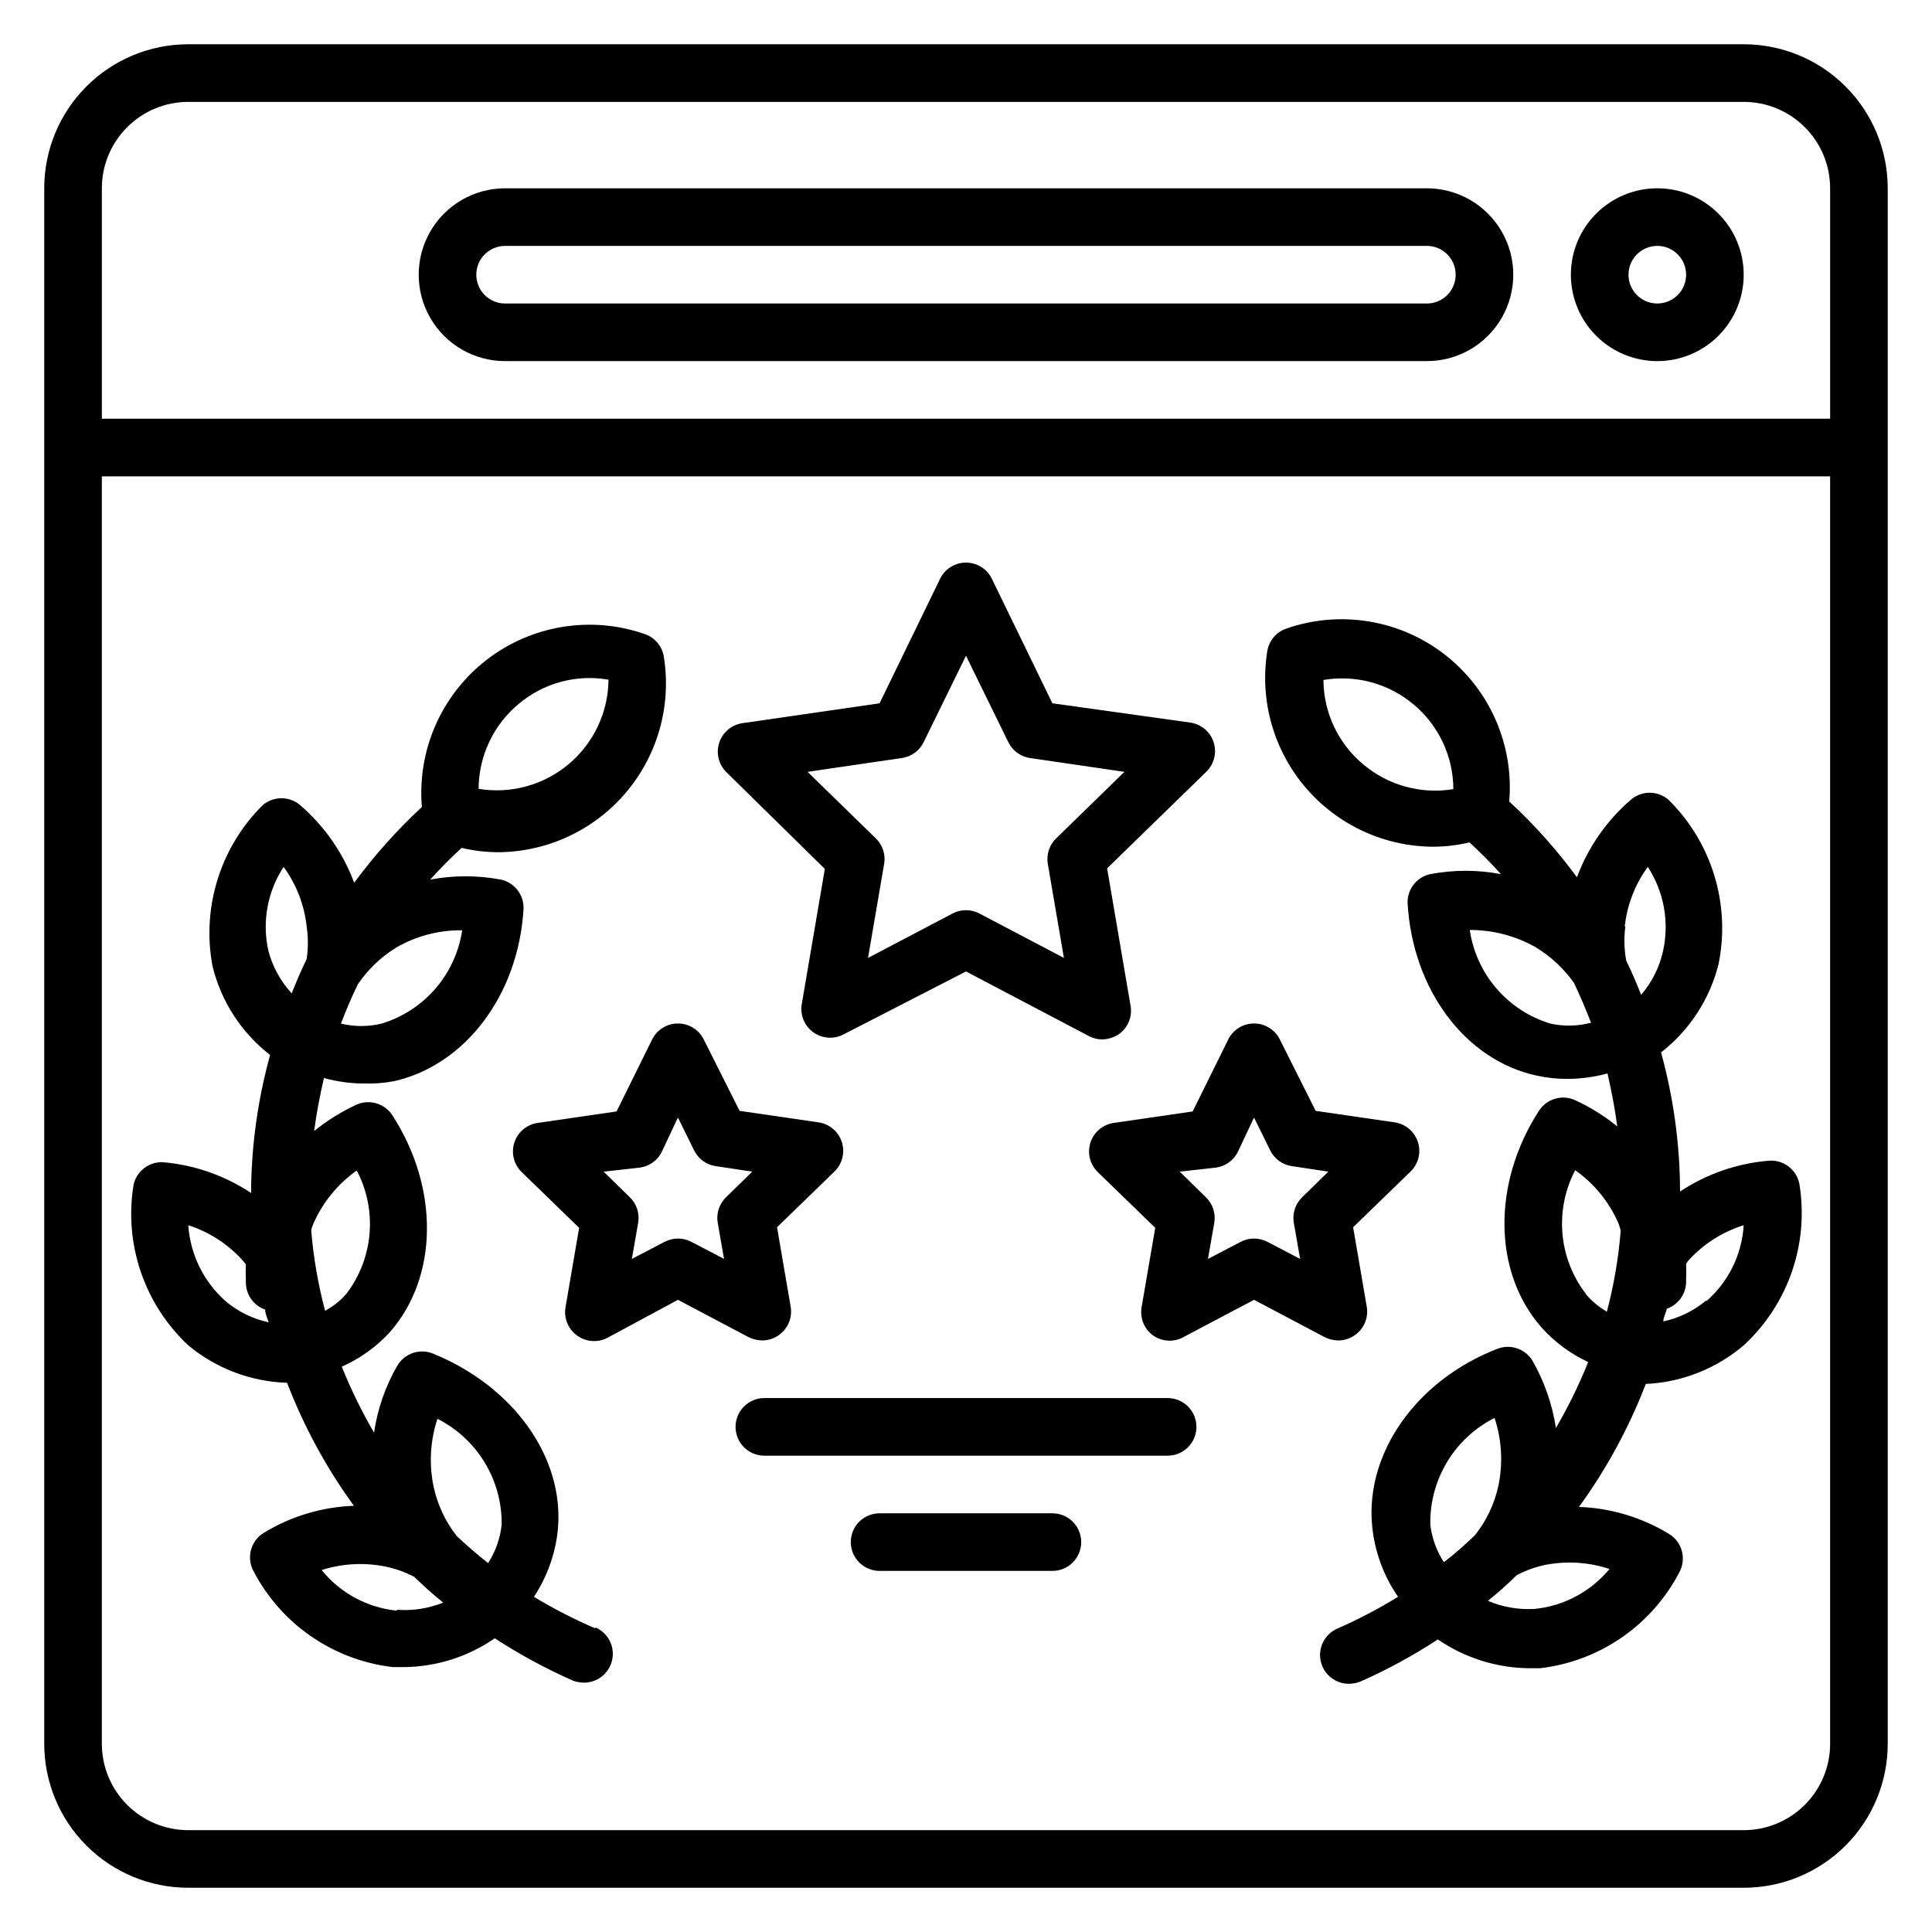
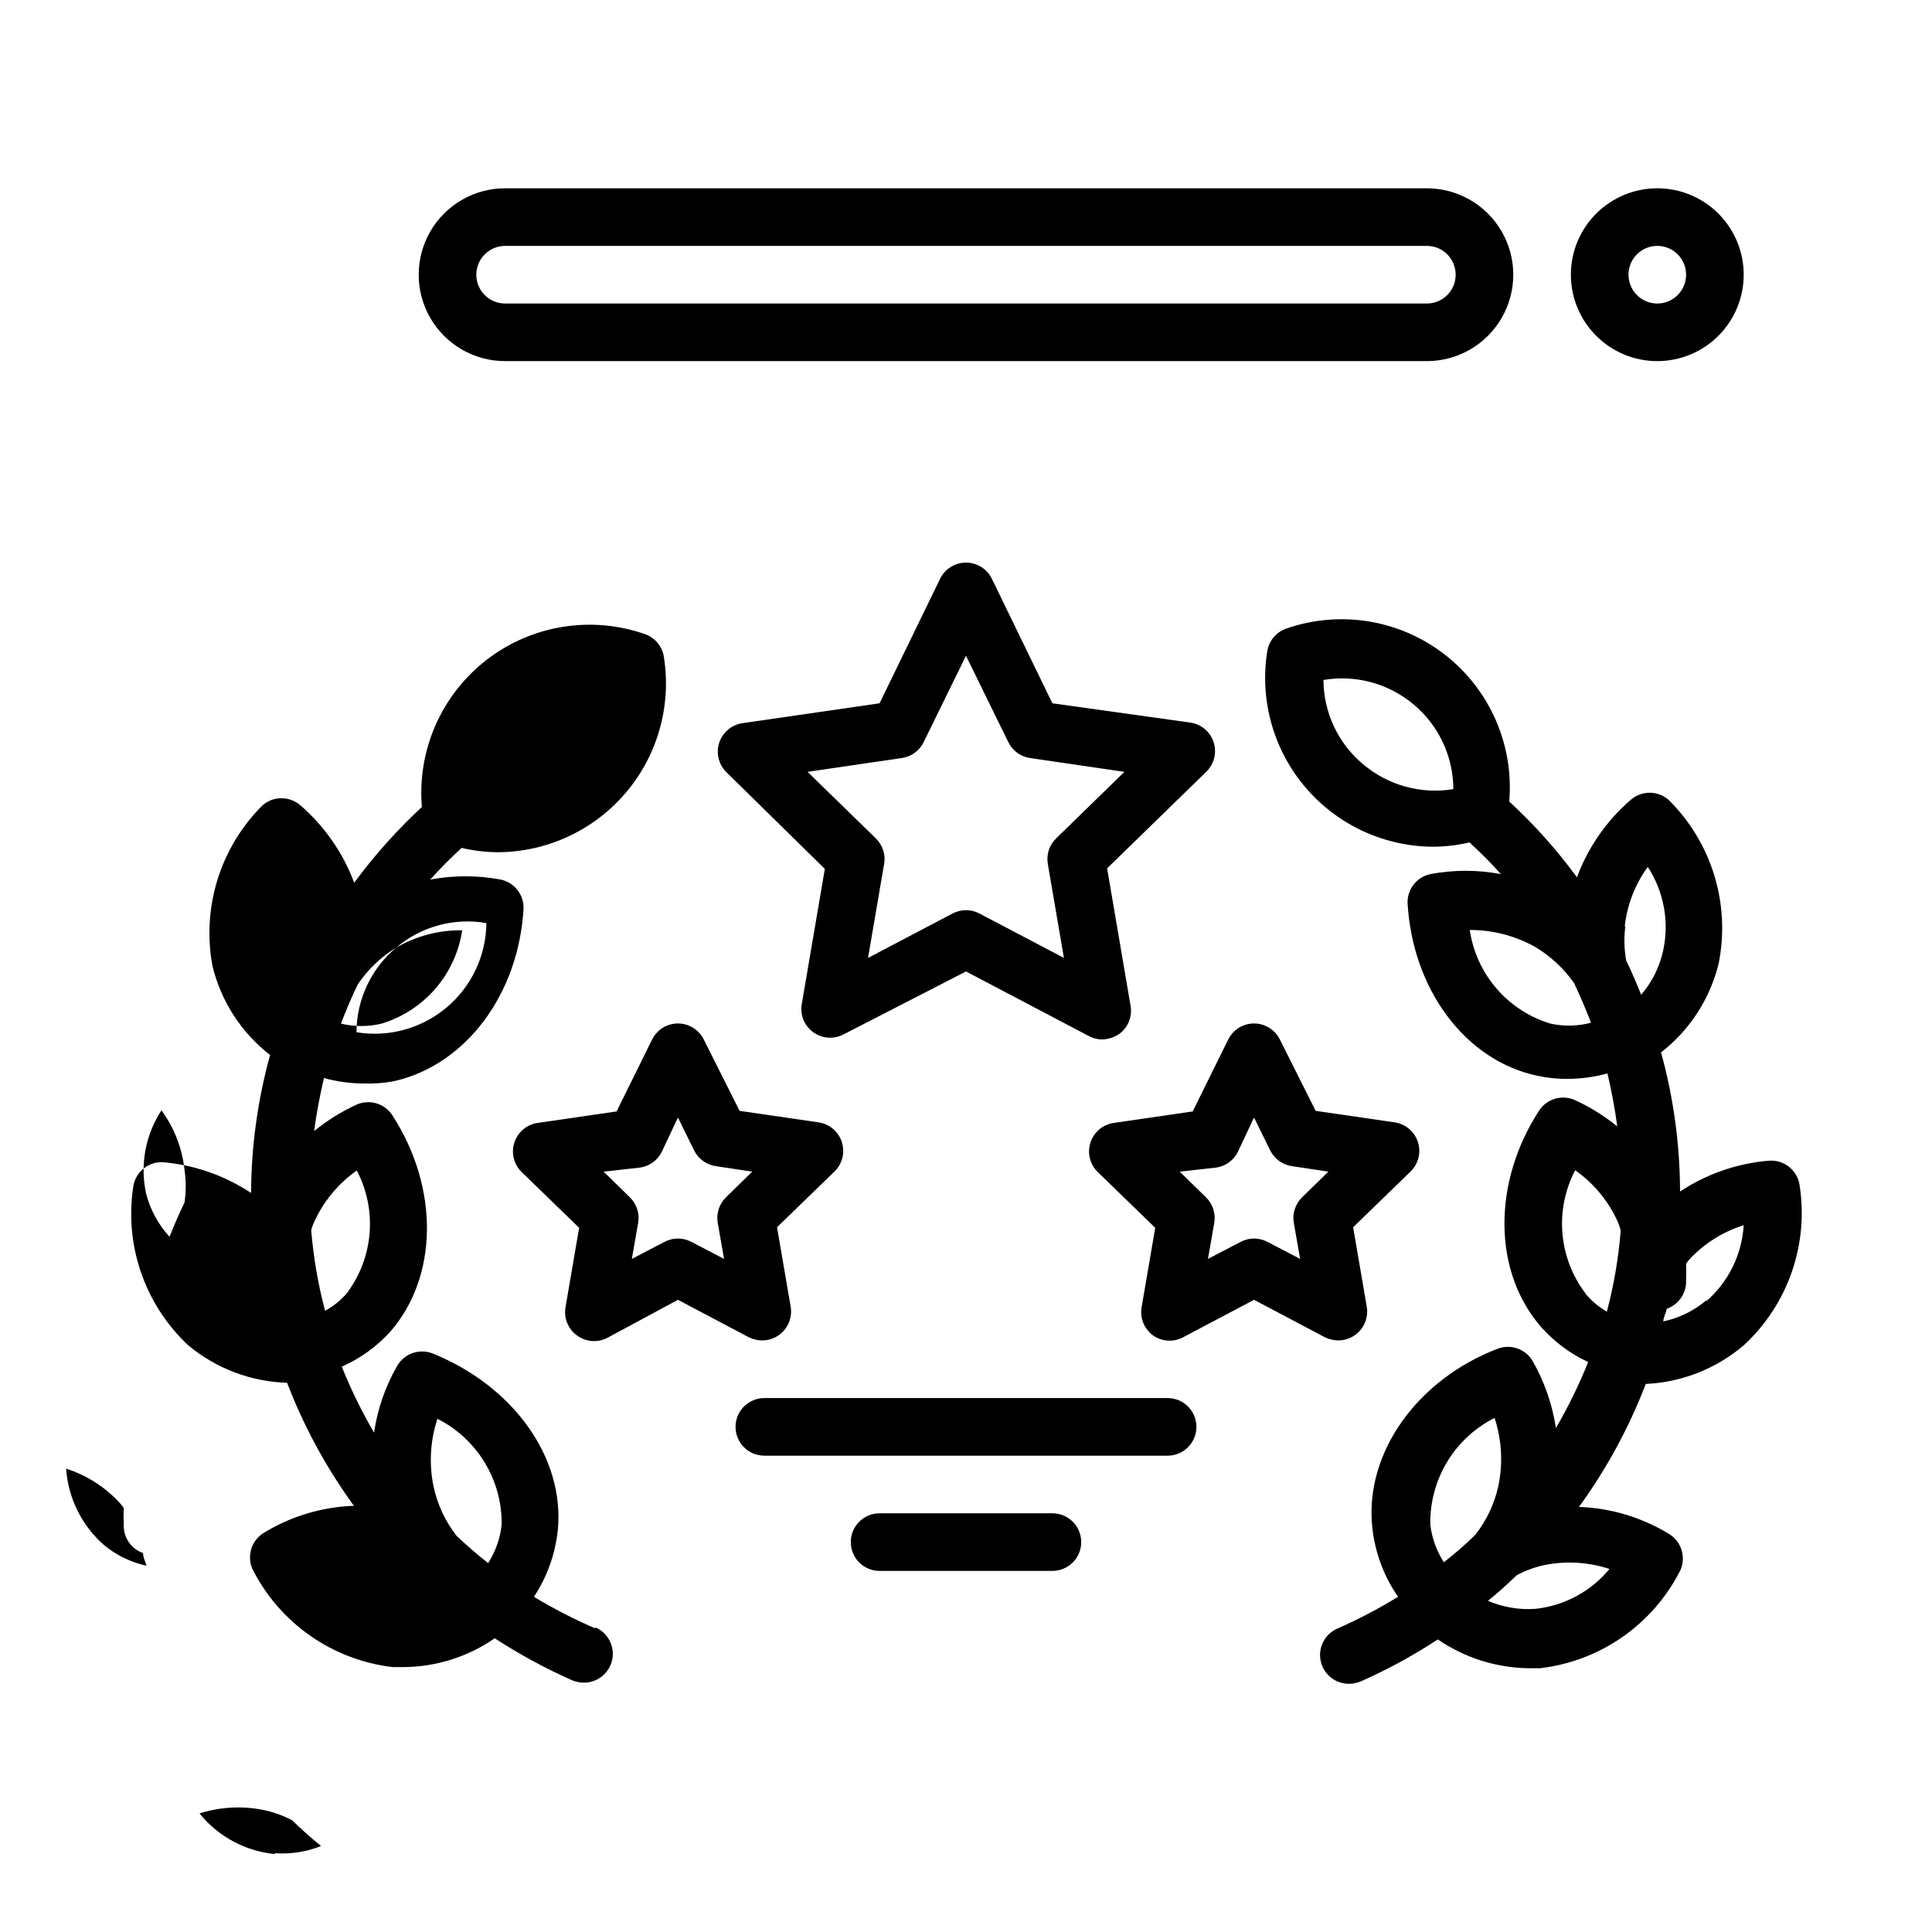
<svg xmlns="http://www.w3.org/2000/svg" fill="#000000" width="800px" height="800px" version="1.1" viewBox="144 144 512 512">
  <g>
-     <path d="m606.1 155.73h-412.21c-10.121 0-19.832 4.023-26.988 11.18s-11.18 16.867-11.18 26.988v412.21c0 10.125 4.023 19.832 11.18 26.988 7.156 7.16 16.867 11.18 26.988 11.18h412.21c10.125 0 19.832-4.019 26.988-11.18 7.16-7.156 11.18-16.863 11.18-26.988v-412.21c0-10.121-4.019-19.832-11.18-26.988-7.156-7.156-16.863-11.18-26.988-11.18zm-412.21 15.27h412.21c6.074 0 11.898 2.41 16.195 6.707 4.293 4.293 6.707 10.117 6.707 16.191v61.066h-458.01v-61.066c0-6.074 2.41-11.898 6.707-16.191 4.293-4.297 10.117-6.707 16.191-6.707zm412.21 458.01h-412.21c-6.074 0-11.898-2.414-16.191-6.707-4.297-4.297-6.707-10.121-6.707-16.195v-335.87h458.01v335.87c0 6.074-2.414 11.898-6.707 16.195-4.297 4.293-10.121 6.707-16.195 6.707z" />
    <path d="m277.86 239.7h244.27c8.184 0 15.742-4.363 19.832-11.449 4.094-7.086 4.094-15.816 0-22.902-4.09-7.086-11.648-11.449-19.832-11.449h-244.27c-8.184 0-15.742 4.363-19.832 11.449s-4.09 15.816 0 22.902c4.09 7.086 11.648 11.449 19.832 11.449zm0-30.535h244.27c4.219 0 7.637 3.418 7.637 7.637 0 4.215-3.418 7.633-7.637 7.633h-244.27c-4.215 0-7.633-3.418-7.633-7.633 0-4.219 3.418-7.637 7.633-7.637z" />
    <path d="m583.2 239.7c6.074 0 11.898-2.414 16.191-6.707 4.297-4.293 6.707-10.121 6.707-16.191 0-6.074-2.41-11.898-6.707-16.195-4.293-4.293-10.117-6.707-16.191-6.707s-11.898 2.414-16.195 6.707c-4.293 4.297-6.707 10.121-6.707 16.195 0 6.07 2.414 11.898 6.707 16.191 4.297 4.293 10.121 6.707 16.195 6.707zm0-30.535c3.086 0 5.871 1.859 7.051 4.715 1.184 2.852 0.527 6.133-1.652 8.316-2.184 2.184-5.469 2.836-8.32 1.656-2.852-1.184-4.711-3.965-4.711-7.051 0-4.219 3.414-7.637 7.633-7.637z" />
    <path d="m362.59 374.27-6.184 36.258c-0.309 2.793 0.941 5.531 3.254 7.125s5.316 1.793 7.816 0.512l32.52-16.719 32.52 17.098h-0.004c1.105 0.598 2.336 0.91 3.59 0.918 1.609-0.039 3.176-0.543 4.504-1.453 2.391-1.75 3.551-4.727 2.977-7.633l-6.184-36.258 26.336-25.648c2.055-2.039 2.781-5.062 1.879-7.812-0.906-2.746-3.289-4.75-6.152-5.164l-36.566-5.113-16.031-32.977c-1.273-2.637-3.941-4.309-6.867-4.309s-5.598 1.672-6.871 4.309l-16.031 32.977-36.336 5.266c-2.863 0.418-5.246 2.418-6.152 5.164-0.906 2.75-0.176 5.777 1.879 7.812zm20.457-29.391v0.004c2.484-0.375 4.625-1.945 5.727-4.199l11.223-22.902 11.223 22.902h-0.004c1.102 2.254 3.242 3.824 5.727 4.199l25.039 3.664-18.09 17.633h-0.004c-1.793 1.738-2.621 4.25-2.215 6.715l4.273 24.961-22.367-11.754h0.004c-2.242-1.195-4.934-1.195-7.176 0l-22.367 11.754 4.273-24.961h0.004c0.406-2.465-0.422-4.977-2.215-6.715l-18.09-17.633z" />
    <path d="m498.62 499.23c1.617 0.004 3.195-0.504 4.504-1.449 2.422-1.734 3.613-4.715 3.055-7.637l-3.586-20.914 15.266-14.809c2.055-2.027 2.789-5.039 1.902-7.781-0.891-2.746-3.25-4.758-6.102-5.195l-20.992-3.055-9.465-18.855c-1.273-2.633-3.945-4.305-6.871-4.305s-5.594 1.672-6.867 4.305l-9.391 19.008-20.992 3.055c-2.852 0.438-5.211 2.449-6.098 5.195-0.891 2.742-0.152 5.754 1.898 7.781l15.266 14.809-3.586 20.914c-0.555 2.926 0.637 5.902 3.055 7.637 2.25 1.555 5.164 1.789 7.633 0.609l19.082-10.078 18.777 9.922 0.004 0.004c1.094 0.527 2.293 0.816 3.508 0.84zm-11.754-31.223 1.68 9.617-8.625-4.504v0.004c-2.242-1.195-4.934-1.195-7.176 0l-8.625 4.504 1.68-9.617v-0.004c0.406-2.465-0.422-4.977-2.215-6.715l-6.945-6.793 9.617-1.07c2.512-0.352 4.684-1.922 5.801-4.199l4.273-9.082 4.273 8.703 0.004-0.004c1.117 2.277 3.289 3.852 5.801 4.199l9.617 1.449-6.945 6.793v0.004c-1.793 1.738-2.621 4.25-2.215 6.715z" />
    <path d="m345.95 499.23c1.617 0.004 3.195-0.504 4.504-1.449 2.418-1.734 3.609-4.715 3.055-7.637l-3.586-20.914 15.266-14.809c2.051-2.027 2.785-5.039 1.898-7.781-0.887-2.746-3.246-4.758-6.098-5.195l-20.992-3.055-9.465-18.855c-1.277-2.633-3.945-4.305-6.871-4.305-2.926 0-5.594 1.672-6.871 4.305l-9.391 19.008-20.992 3.055h0.004c-2.852 0.438-5.211 2.449-6.102 5.195-0.887 2.742-0.152 5.754 1.902 7.781l15.266 14.809-3.586 20.914c-0.559 2.926 0.633 5.902 3.051 7.637 2.34 1.707 5.445 1.941 8.016 0.609l18.703-10.078 18.777 9.922v0.004c1.098 0.527 2.293 0.816 3.512 0.84zm-11.754-31.223 1.68 9.617-8.625-4.504-0.004 0.004c-2.242-1.195-4.93-1.195-7.176 0l-8.625 4.504 1.68-9.617v-0.004c0.406-2.465-0.418-4.977-2.215-6.715l-6.945-6.793 9.617-1.07c2.512-0.352 4.688-1.922 5.805-4.199l4.273-9.082 4.273 8.703v-0.004c1.117 2.277 3.293 3.852 5.801 4.199l9.617 1.449-6.945 6.793v0.004c-1.793 1.738-2.617 4.25-2.211 6.715z" />
    <path d="m453.43 514.5h-106.87c-4.215 0-7.633 3.418-7.633 7.633 0 4.219 3.418 7.637 7.633 7.637h106.87c4.215 0 7.633-3.418 7.633-7.637 0-4.215-3.418-7.633-7.633-7.633z" />
    <path d="m422.9 545.04h-45.801c-4.215 0-7.633 3.418-7.633 7.633 0 4.215 3.418 7.633 7.633 7.633h45.801c4.215 0 7.633-3.418 7.633-7.633 0-4.215-3.418-7.633-7.633-7.633z" />
    <path d="m612.74 451.6c-8.398 0.699-16.484 3.508-23.508 8.168-0.031-12.461-1.727-24.859-5.039-36.871 7.59-5.894 12.969-14.18 15.266-23.512 3.176-15.789-1.816-32.121-13.281-43.434-2.871-2.488-7.133-2.488-10 0-6.41 5.535-11.316 12.598-14.273 20.535-5.316-7.258-11.324-13.98-17.941-20.078 1.266-15.055-5.184-29.727-17.133-38.977-11.945-9.25-27.766-11.816-42.027-6.824-2.613 0.938-4.512 3.215-4.961 5.957-2.078 12.941 1.621 26.148 10.129 36.121 8.508 9.977 20.961 15.719 34.07 15.707 3.16-0.035 6.309-0.422 9.391-1.145 2.902 2.672 5.727 5.496 8.32 8.398-6.18-1.164-12.523-1.164-18.703 0-3.582 0.766-6.113 3.973-6.031 7.633 1.297 22.902 15.266 41.754 34.352 45.801 2.656 0.574 5.371 0.855 8.09 0.84 3.559-0.023 7.102-0.512 10.535-1.449 1.07 4.656 1.984 9.312 2.594 14.047v-0.004c-3.453-2.809-7.25-5.168-11.297-7.019-3.438-1.488-7.449-0.262-9.465 2.898-12.441 19.238-12.137 42.824 0.688 57.402 3.457 3.863 7.664 6.981 12.367 9.16-2.418 6.031-5.277 11.875-8.551 17.484-0.949-6.262-3.047-12.289-6.184-17.789-1.906-3.195-5.84-4.551-9.312-3.203-21.375 8.246-35.039 27.559-33.207 46.871v-0.004c0.633 6.773 3 13.266 6.871 18.855-5.144 3.16-10.5 5.965-16.031 8.398-3.348 1.426-5.223 5.016-4.481 8.578 0.742 3.562 3.894 6.106 7.535 6.078 1.047-0.012 2.082-0.219 3.055-0.613 7.109-3.148 13.953-6.875 20.457-11.145 7.086 4.859 15.453 7.516 24.047 7.633h3.055-0.004c15.965-1.859 29.926-11.609 37.176-25.953 1.562-3.5 0.289-7.613-2.977-9.617-7.215-4.41-15.445-6.883-23.895-7.176 7.305-10.043 13.258-21.004 17.711-32.594 9.547-0.438 18.68-4.035 25.953-10.23 11.832-10.902 17.371-27.031 14.734-42.898-0.797-3.762-4.262-6.344-8.094-6.031zm-38.168-62.059v-0.004c0.613-5.711 2.719-11.16 6.109-15.801 4.289 6.586 5.746 14.617 4.047 22.289-0.949 4.289-2.941 8.273-5.805 11.605-1.223-3.055-2.519-6.106-3.969-9.082v-0.004c-0.535-2.973-0.613-6.008-0.227-9.008zm-69.309-42.98c-6.641-5.535-10.492-13.719-10.535-22.363 8.531-1.453 17.266 0.922 23.891 6.488 6.652 5.559 10.508 13.773 10.535 22.441-8.539 1.418-17.273-0.98-23.891-6.566zm49.617 68.703c-5.551-1.68-10.512-4.902-14.293-9.297-3.785-4.394-6.242-9.773-7.082-15.512 6.125-0.023 12.152 1.555 17.48 4.578 3.996 2.43 7.453 5.652 10.152 9.469 1.602 3.434 3.129 6.945 4.504 10.535v-0.004c-3.519 0.934-7.207 1.012-10.762 0.23zm9.312 71.527c-3.519-4.621-5.644-10.152-6.133-15.938-0.484-5.785 0.688-11.594 3.383-16.734 5.031 3.547 8.992 8.402 11.453 14.043 0.246 0.648 0.449 1.312 0.609 1.984-0.582 7.246-1.809 14.426-3.664 21.453-2.152-1.227-4.066-2.832-5.648-4.734zm-41.145 61.066c-0.082-5.809 1.473-11.52 4.484-16.488 3.008-4.965 7.352-8.984 12.539-11.602 1.93 5.832 2.273 12.078 0.992 18.09-1.035 4.707-3.121 9.117-6.109 12.898-2.629 2.578-5.406 5-8.32 7.254-1.93-2.996-3.156-6.387-3.586-9.922zm47.633 11.754c-4.949 6.094-12.117 9.965-19.926 10.766-4.254 0.266-8.516-0.465-12.441-2.137 2.672-2.137 5.191-4.426 7.633-6.793v-0.004c2.402-1.273 4.973-2.199 7.637-2.746 5.703-1.094 11.59-0.699 17.098 1.145zm25.496-70.992v0.004c-3.281 2.754-7.188 4.668-11.375 5.57 0-1.07 0.688-2.215 0.918-3.359 2.949-1.027 4.973-3.75 5.113-6.871v-0.918 0.004c0.074-1.371 0.074-2.75 0-4.121 0.285-0.465 0.621-0.898 0.992-1.297 3.91-4.156 8.828-7.231 14.273-8.934-0.465 7.777-4.043 15.039-9.922 20.152z" />
-     <path d="m301.83 575.57c-5.633-2.422-11.09-5.227-16.336-8.398 3.508-5.309 5.68-11.383 6.336-17.711 1.832-19.238-11.832-38.168-33.207-46.793-3.469-1.344-7.402 0.012-9.312 3.207-3.172 5.481-5.269 11.52-6.184 17.785-3.273-5.609-6.133-11.449-8.547-17.48 4.836-2.137 9.18-5.258 12.746-9.16 12.824-14.578 13.129-38.168 0.688-57.402-2.016-3.16-6.027-4.391-9.465-2.902-4.047 1.855-7.844 4.215-11.297 7.023 0.609-4.734 1.527-9.391 2.594-14.047 3.434 0.941 6.977 1.43 10.535 1.453 2.688 0.082 5.371-0.121 8.016-0.613 18.93-4.273 33.055-22.902 34.352-45.801 0.078-3.66-2.449-6.863-6.031-7.633-6.18-1.16-12.523-1.16-18.703 0 2.594-2.902 5.418-5.727 8.32-8.398v0.004c3.078 0.723 6.227 1.105 9.391 1.145 13.109 0.008 25.562-5.734 34.07-15.711 8.504-9.973 12.207-23.18 10.125-36.121-0.445-2.738-2.348-5.019-4.961-5.953-14.258-4.996-30.078-2.426-42.027 6.82-11.945 9.25-18.395 23.922-17.133 38.98-6.594 6.113-12.598 12.836-17.938 20.074-2.957-7.934-7.867-14.996-14.273-20.535-2.871-2.484-7.133-2.484-10 0-11.203 11.129-16.176 27.074-13.281 42.598 2.273 9.363 7.656 17.676 15.266 23.586-3.289 11.914-4.981 24.207-5.039 36.562-7.023-4.656-15.109-7.465-23.512-8.164-3.66-0.082-6.863 2.449-7.633 6.027-2.559 15.707 2.883 31.652 14.504 42.52 7.379 6.133 16.594 9.625 26.184 9.922 4.449 11.594 10.406 22.555 17.711 32.598-8.453 0.293-16.68 2.766-23.895 7.176-3.266 2.004-4.539 6.117-2.977 9.617 7.246 14.344 21.211 24.094 37.176 25.953h3.055-0.004c8.574-0.102 16.918-2.758 23.969-7.633 6.539 4.254 13.406 7.981 20.535 11.145 0.973 0.391 2.008 0.598 3.055 0.609 3.637 0.031 6.793-2.512 7.535-6.074 0.742-3.562-1.133-7.156-4.484-8.582zm-41.906-55.57v-0.004c5.184 2.617 9.527 6.641 12.539 11.605 3.008 4.969 4.562 10.68 4.481 16.488-0.395 3.613-1.625 7.09-3.586 10.152-2.902-2.289-5.648-4.656-8.32-7.176-2.984-3.812-5.074-8.25-6.106-12.977-1.285-6.012-0.941-12.258 0.992-18.094zm-21.375-65.801v-0.004c2.695 5.144 3.871 10.949 3.383 16.738-0.488 5.785-2.613 11.312-6.133 15.934-1.602 1.82-3.516 3.348-5.648 4.504-1.84-6.926-3.062-14.004-3.664-21.145 0-0.688 0.383-1.375 0.609-2.062h0.004c2.481-5.606 6.438-10.434 11.449-13.969zm10.457-59.082v-0.004c5.309-3.078 11.348-4.66 17.48-4.582-0.852 5.727-3.312 11.09-7.098 15.469s-8.734 7.594-14.273 9.266c-3.539 0.855-7.227 0.855-10.766 0 1.375-3.586 2.824-7.023 4.504-10.457 2.664-3.914 6.121-7.219 10.152-9.695zm32.367-64.504v-0.004c6.606-5.602 15.359-7.981 23.891-6.488-0.086 8.645-3.941 16.82-10.559 22.383-6.621 5.559-15.336 7.953-23.867 6.547 0.031-8.668 3.887-16.879 10.535-22.441zm-66.258 65.34c-1.707-7.648-0.25-15.66 4.043-22.215 3.391 4.641 5.496 10.09 6.109 15.801 0.422 2.863 0.422 5.769 0 8.629-1.449 2.977-2.75 6.031-3.969 9.082h-0.004c-2.941-3.211-5.062-7.086-6.18-11.297zm-21.223 72.746c5.477 1.754 10.398 4.914 14.273 9.16 0.355 0.391 0.688 0.797 0.992 1.223-0.074 1.32-0.074 2.648 0 3.969v0.914c0.047 3.207 2.09 6.043 5.117 7.102 0 1.145 0.609 2.289 0.918 3.359h-0.004c-4.188-0.906-8.09-2.82-11.375-5.574-5.824-5.152-9.387-12.391-9.922-20.152zm55.266 102.14c-7.812-0.781-14.984-4.66-19.922-10.762 5.477-1.742 11.312-2.059 16.945-0.918 2.664 0.547 5.234 1.473 7.633 2.75 2.441 2.367 4.961 4.656 7.633 6.793-3.871 1.559-8.047 2.211-12.211 1.906z" />
+     <path d="m301.83 575.57c-5.633-2.422-11.09-5.227-16.336-8.398 3.508-5.309 5.68-11.383 6.336-17.711 1.832-19.238-11.832-38.168-33.207-46.793-3.469-1.344-7.402 0.012-9.312 3.207-3.172 5.481-5.269 11.52-6.184 17.785-3.273-5.609-6.133-11.449-8.547-17.48 4.836-2.137 9.18-5.258 12.746-9.16 12.824-14.578 13.129-38.168 0.688-57.402-2.016-3.16-6.027-4.391-9.465-2.902-4.047 1.855-7.844 4.215-11.297 7.023 0.609-4.734 1.527-9.391 2.594-14.047 3.434 0.941 6.977 1.43 10.535 1.453 2.688 0.082 5.371-0.121 8.016-0.613 18.93-4.273 33.055-22.902 34.352-45.801 0.078-3.66-2.449-6.863-6.031-7.633-6.18-1.16-12.523-1.16-18.703 0 2.594-2.902 5.418-5.727 8.32-8.398v0.004c3.078 0.723 6.227 1.105 9.391 1.145 13.109 0.008 25.562-5.734 34.07-15.711 8.504-9.973 12.207-23.18 10.125-36.121-0.445-2.738-2.348-5.019-4.961-5.953-14.258-4.996-30.078-2.426-42.027 6.82-11.945 9.25-18.395 23.922-17.133 38.98-6.594 6.113-12.598 12.836-17.938 20.074-2.957-7.934-7.867-14.996-14.273-20.535-2.871-2.484-7.133-2.484-10 0-11.203 11.129-16.176 27.074-13.281 42.598 2.273 9.363 7.656 17.676 15.266 23.586-3.289 11.914-4.981 24.207-5.039 36.562-7.023-4.656-15.109-7.465-23.512-8.164-3.66-0.082-6.863 2.449-7.633 6.027-2.559 15.707 2.883 31.652 14.504 42.52 7.379 6.133 16.594 9.625 26.184 9.922 4.449 11.594 10.406 22.555 17.711 32.598-8.453 0.293-16.68 2.766-23.895 7.176-3.266 2.004-4.539 6.117-2.977 9.617 7.246 14.344 21.211 24.094 37.176 25.953h3.055-0.004c8.574-0.102 16.918-2.758 23.969-7.633 6.539 4.254 13.406 7.981 20.535 11.145 0.973 0.391 2.008 0.598 3.055 0.609 3.637 0.031 6.793-2.512 7.535-6.074 0.742-3.562-1.133-7.156-4.484-8.582zm-41.906-55.57v-0.004c5.184 2.617 9.527 6.641 12.539 11.605 3.008 4.969 4.562 10.68 4.481 16.488-0.395 3.613-1.625 7.09-3.586 10.152-2.902-2.289-5.648-4.656-8.32-7.176-2.984-3.812-5.074-8.25-6.106-12.977-1.285-6.012-0.941-12.258 0.992-18.094zm-21.375-65.801v-0.004c2.695 5.144 3.871 10.949 3.383 16.738-0.488 5.785-2.613 11.312-6.133 15.934-1.602 1.82-3.516 3.348-5.648 4.504-1.84-6.926-3.062-14.004-3.664-21.145 0-0.688 0.383-1.375 0.609-2.062h0.004c2.481-5.606 6.438-10.434 11.449-13.969zm10.457-59.082v-0.004c5.309-3.078 11.348-4.66 17.48-4.582-0.852 5.727-3.312 11.09-7.098 15.469s-8.734 7.594-14.273 9.266c-3.539 0.855-7.227 0.855-10.766 0 1.375-3.586 2.824-7.023 4.504-10.457 2.664-3.914 6.121-7.219 10.152-9.695zv-0.004c6.606-5.602 15.359-7.981 23.891-6.488-0.086 8.645-3.941 16.82-10.559 22.383-6.621 5.559-15.336 7.953-23.867 6.547 0.031-8.668 3.887-16.879 10.535-22.441zm-66.258 65.34c-1.707-7.648-0.25-15.66 4.043-22.215 3.391 4.641 5.496 10.09 6.109 15.801 0.422 2.863 0.422 5.769 0 8.629-1.449 2.977-2.75 6.031-3.969 9.082h-0.004c-2.941-3.211-5.062-7.086-6.18-11.297zm-21.223 72.746c5.477 1.754 10.398 4.914 14.273 9.16 0.355 0.391 0.688 0.797 0.992 1.223-0.074 1.32-0.074 2.648 0 3.969v0.914c0.047 3.207 2.09 6.043 5.117 7.102 0 1.145 0.609 2.289 0.918 3.359h-0.004c-4.188-0.906-8.09-2.82-11.375-5.574-5.824-5.152-9.387-12.391-9.922-20.152zm55.266 102.14c-7.812-0.781-14.984-4.66-19.922-10.762 5.477-1.742 11.312-2.059 16.945-0.918 2.664 0.547 5.234 1.473 7.633 2.75 2.441 2.367 4.961 4.656 7.633 6.793-3.871 1.559-8.047 2.211-12.211 1.906z" />
  </g>
</svg>